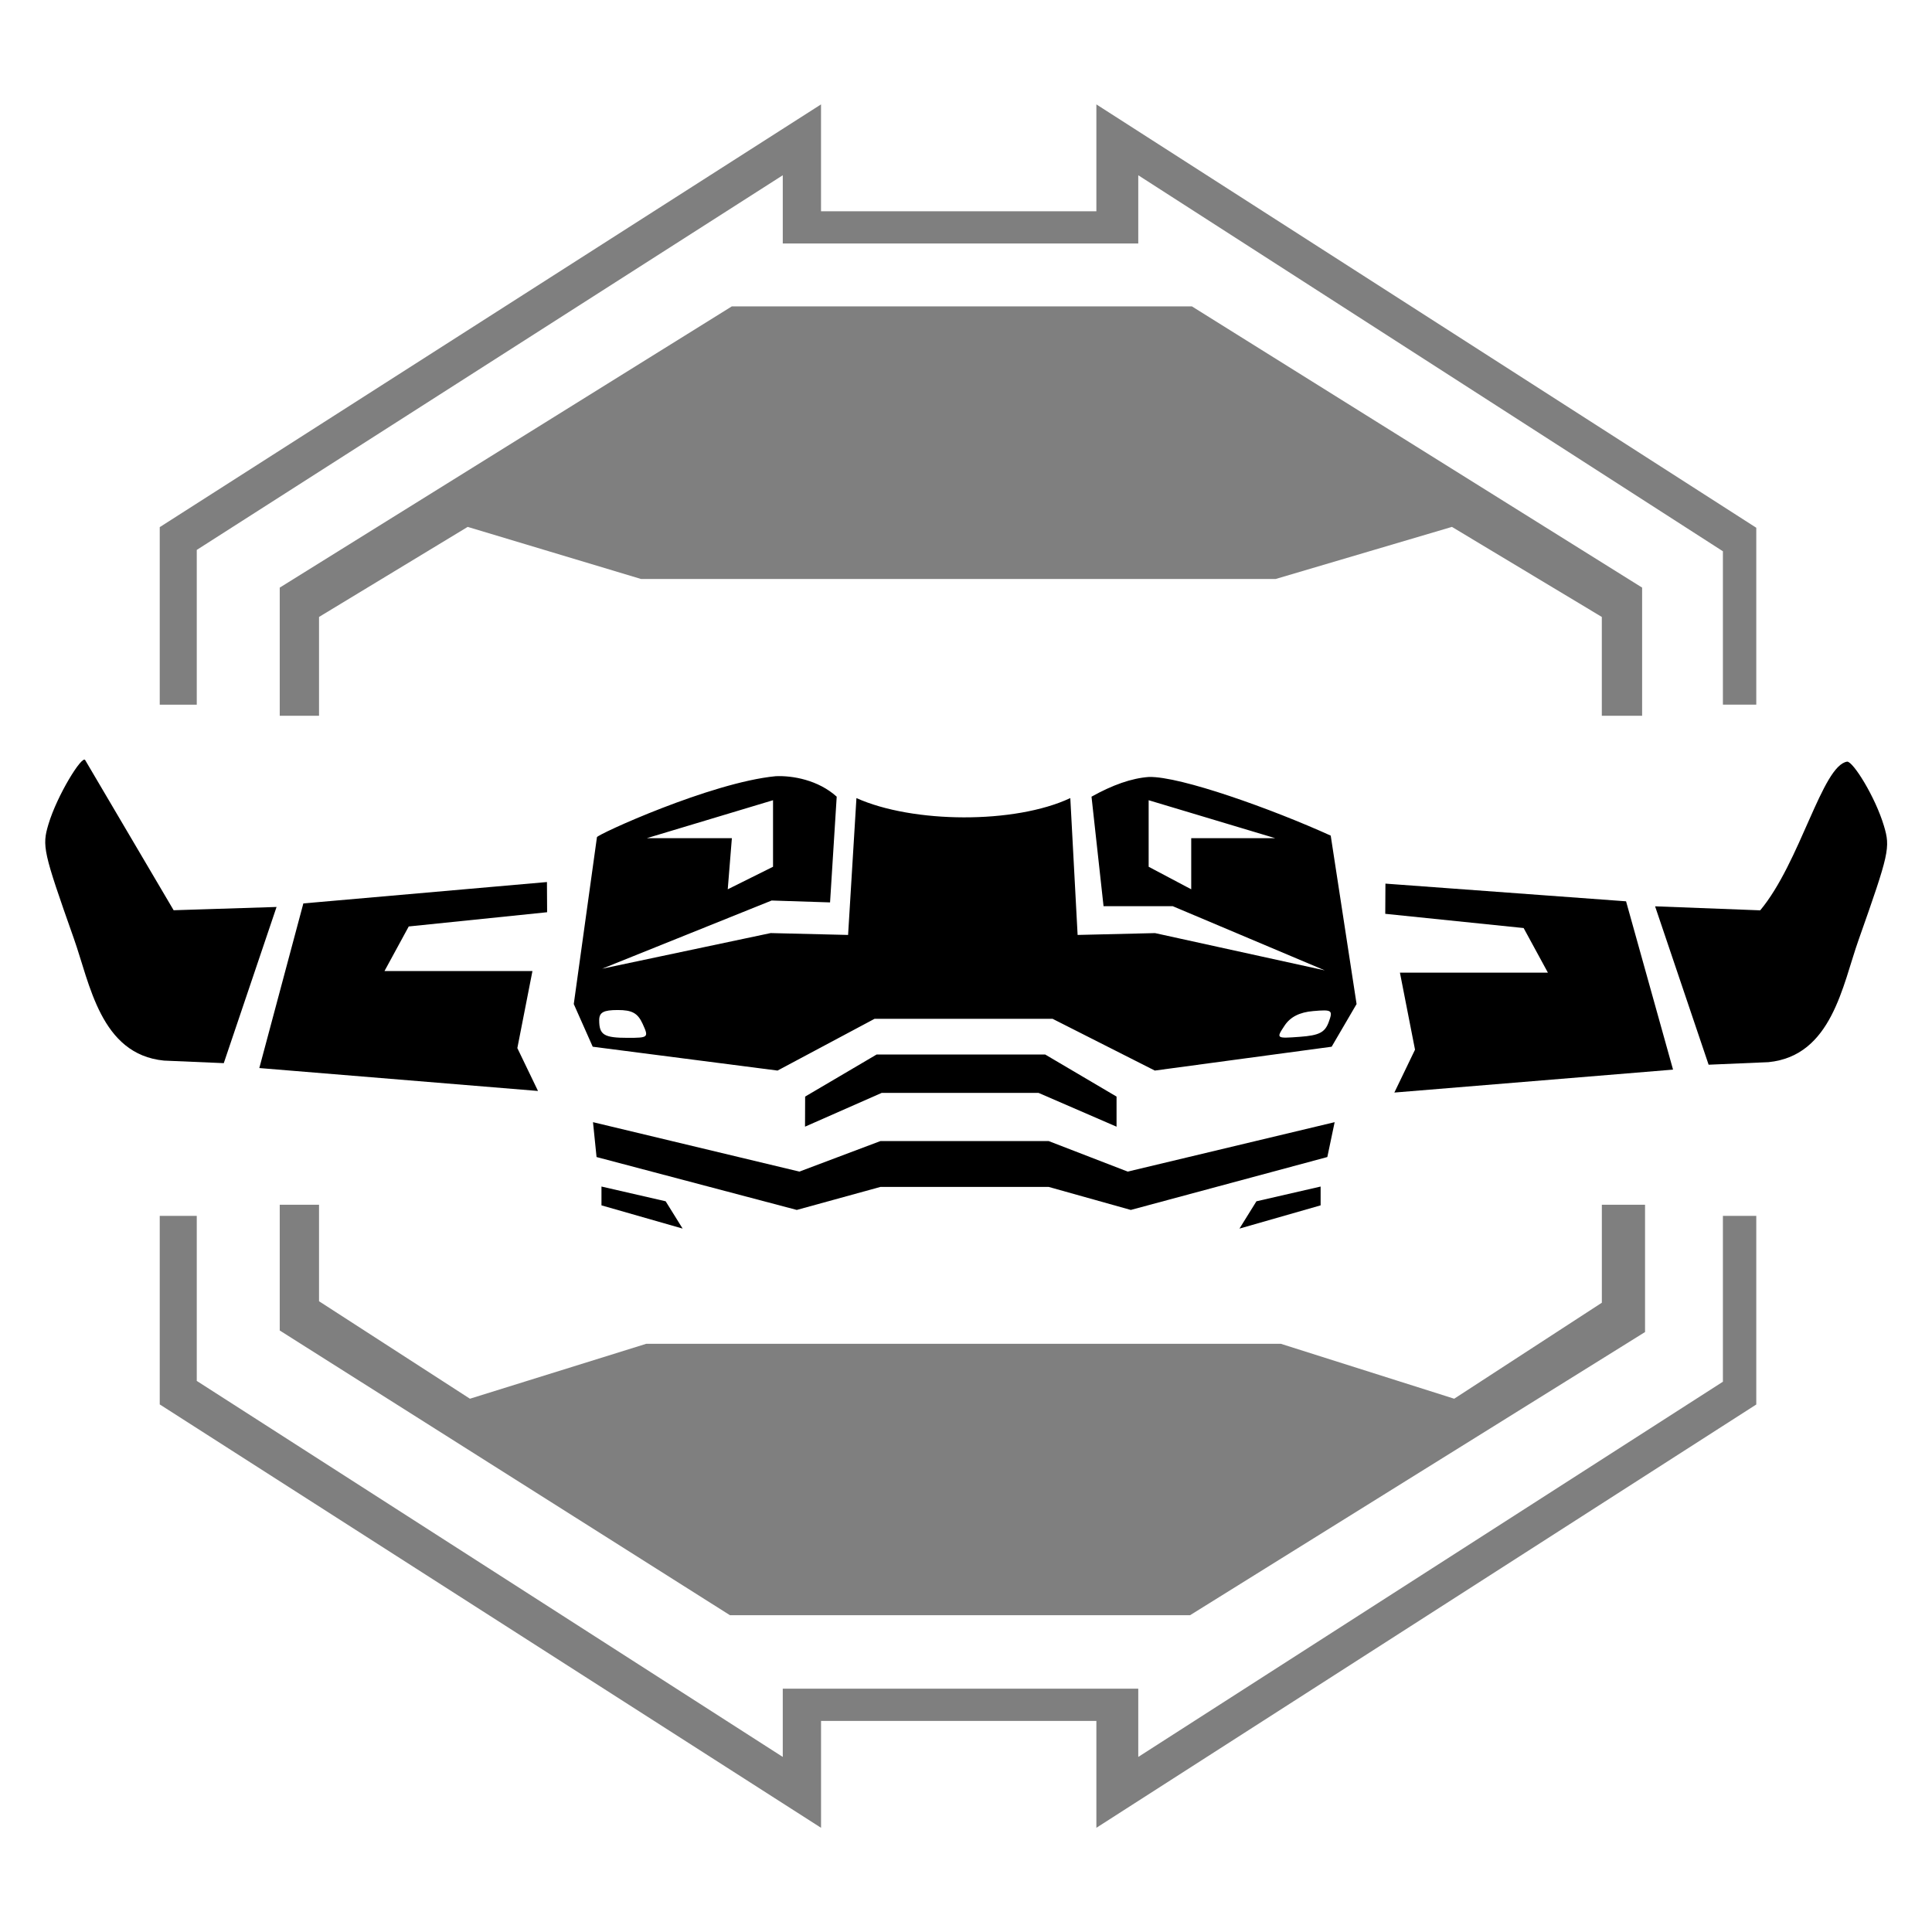
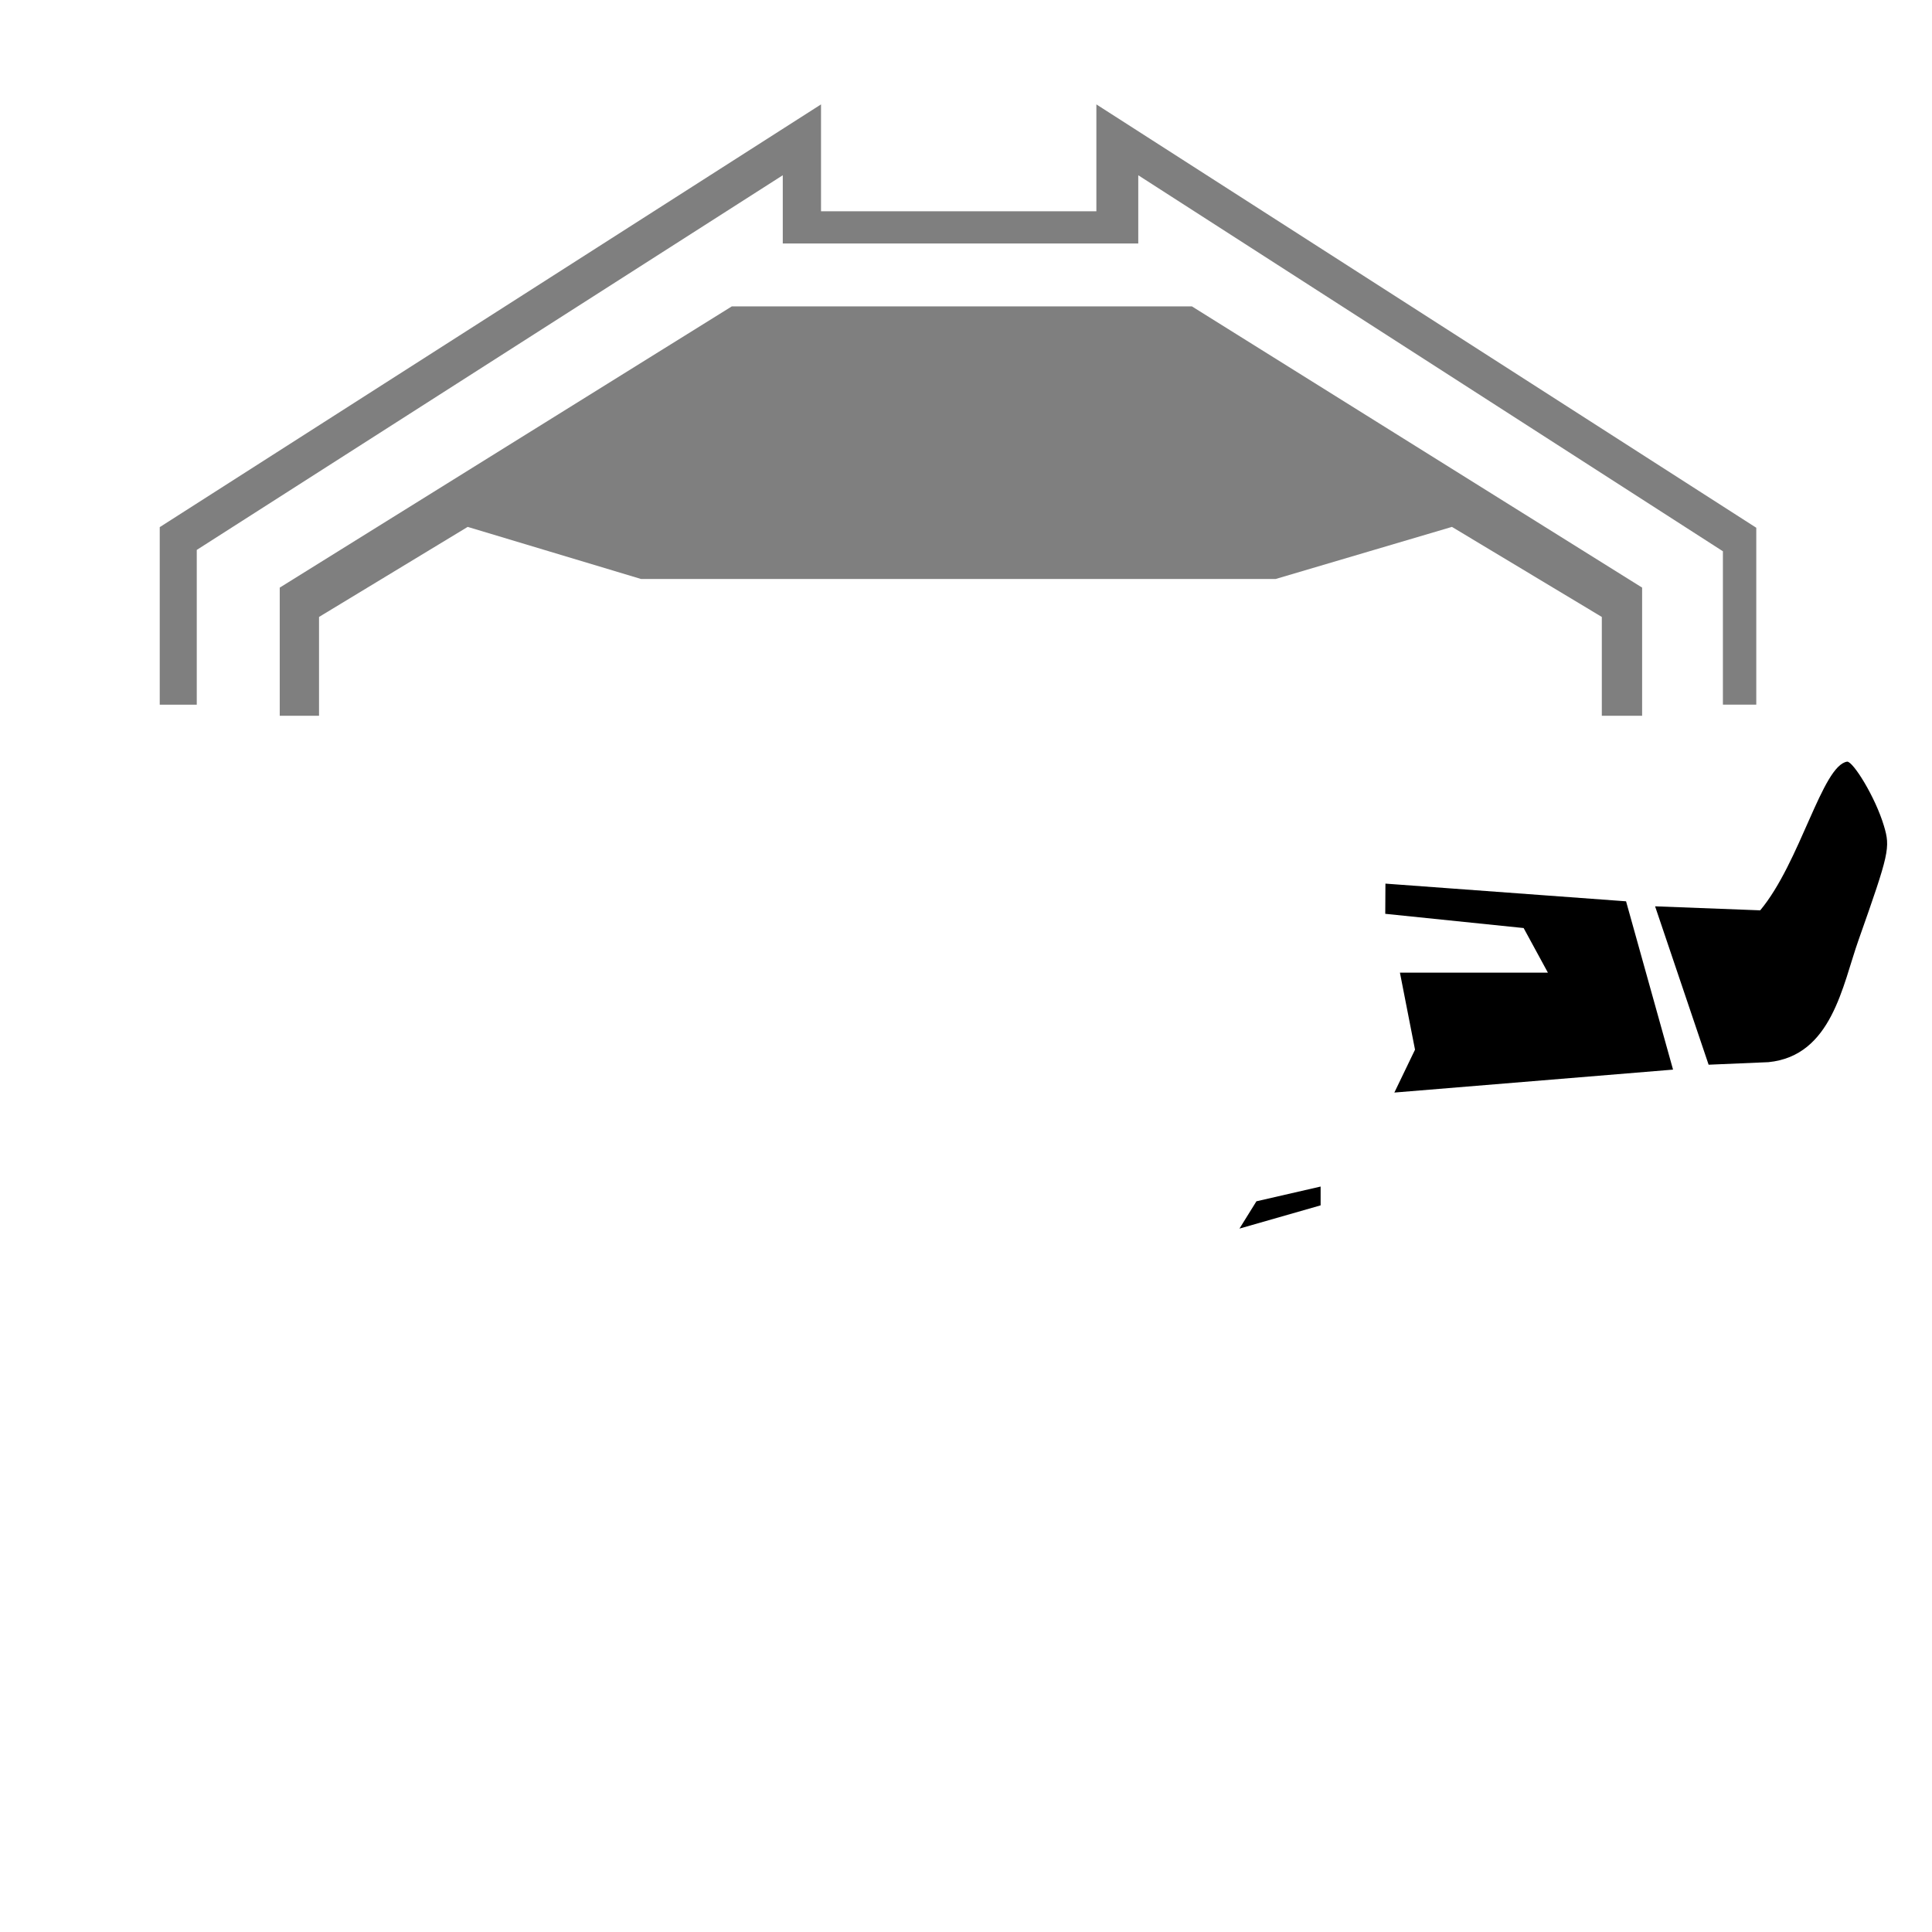
<svg xmlns="http://www.w3.org/2000/svg" xmlns:ns1="http://www.inkscape.org/namespaces/inkscape" xmlns:ns2="http://sodipodi.sourceforge.net/DTD/sodipodi-0.dtd" width="512" height="512" viewBox="0 0 135.467 135.467" version="1.1" id="svg5" ns1:version="0.92.4 (5da689c313, 2019-01-14)" ns2:docname="Mobile_Shield.svg">
  <ns2:namedview id="namedview7" pagecolor="#ffffff" bordercolor="#666666" borderopacity="1.0" ns1:pageshadow="2" ns1:pageopacity="0.0" ns1:pagecheckerboard="0" ns1:document-units="px" showgrid="false" units="px" width="512px" ns1:zoom="0.91223345" ns1:cx="-23.888824" ns1:cy="330.1915" ns1:window-width="1920" ns1:window-height="1017" ns1:window-x="-8" ns1:window-y="-8" ns1:window-maximized="1" ns1:current-layer="layer1" />
  <defs id="defs2" />
  <g ns1:label="Layer 1" ns1:groupmode="layer" id="layer1">
    <g id="g933" transform="matrix(1.009,0,0,1.009,16.533,42.846)">
-       <path ns1:connector-curvature="0" ns2:nodetypes="cccccccccccccccccccccccccccccccc" id="path6435" d="M -5.285,55.132 V 42.028 l 2.573,-5e-6 -1.04e-4,11.47 40.723,26.131 8e-5,-4.742 h 24.704 l 6.6e-5,4.742 40.628,-26.074 V 42.028 h 2.319 V 55.137 L 59.804,84.553 v -7.426 l -19.134,9e-5 v 7.426 z m 8.339,-5.137 -9.6e-5,-8.74 h 2.731 l 6.7e-5,6.707 10.486,6.774 12.251,-3.816 h 44.101 l 12.047,3.816 10.26,-6.671 v -6.81 h 3.002 v 8.848 L 66.317,69.779 H 34.339 Z" style="fill:#000000;fill-opacity:0.5;stroke-width:0.387" />
-       <path ns1:connector-curvature="0" ns2:nodetypes="cccccccccccccccccccccccccccccccccccccccccccccccccccccccccccsssssssssscccccccccccccccscccc" id="path872" d="m 25.07,37.941 -0.247,-2.423 14.342,3.435 5.63,-2.121 h 11.696 l 5.49,2.121 14.381,-3.435 -0.509,2.423 -13.657,3.676 -5.705,-1.599 H 44.795 l -5.81,1.599 z m 14.495,-4.201 4.966,-2.923 h 11.717 l 4.958,2.923 v 2.092 L 55.78,33.482 H 44.888 l -5.331,2.349 z m -37.93,-1.983 3.06,-11.44 16.928,-1.486 0.012,2.098 -9.616,0.989 -1.686,3.099 H 20.615 l -1.049,5.353 1.436,2.98 z m 23.169,-1.482 -1.317,-2.966 1.61,-11.592 c -0.059,-0.155 7.903,-3.807 12.42,-4.241 1.17,-0.053 2.954,0.26 4.242,1.423 l -0.462,7.347 -4.059,-0.131 -11.779,4.738 11.71,-2.476 5.381,0.13 0.58,-9.511 c 3.905,1.759 11.004,1.814 14.862,0 l 0.508,9.511 5.38,-0.128 11.798,2.59 -10.569,-4.461 H 60.302 L 59.466,12.899 c 1.447,-0.808 2.785,-1.287 3.991,-1.37 2.19,-0.055 8.574,2.235 12.632,4.076 l 1.797,11.704 -1.733,2.966 -12.288,1.657 -7.106,-3.597 H 44.39 l -6.742,3.597 z m 3.472,-1.584 c -0.342,-0.75 -0.729,-0.966 -1.731,-0.966 -0.994,0 -1.291,0.163 -1.291,0.709 0,1.02 0.332,1.224 1.989,1.224 1.432,0 1.461,-0.028 1.033,-0.966 z m 47.67,-0.12 c 0.309,-0.84 0.245,-0.886 -1.074,-0.773 -0.951,0.081 -1.592,0.407 -1.993,1.015 -0.59,0.893 -0.587,0.895 1.074,0.773 1.328,-0.097 1.731,-0.303 1.993,-1.015 z M 37.334,17.769 v -4.624 l -8.767,2.637 h 5.907 l -0.287,3.553 z m 29.061,1.566 v -3.553 h 5.833 l -8.791,-2.637 v 4.624 z M -4.991,31.239 c -4.418,-0.434 -5.152,-5.363 -6.267,-8.495 -2.133,-6.039 -2.215,-6.408 -1.762,-7.925 0.602,-2.016 2.341,-4.824 2.552,-4.465 l 6.149,10.437 7.152,-0.228 -3.668,10.854 z" style="fill:#000000;fill-opacity:1;stroke-width:0.387" />
      <path ns2:nodetypes="cccccccccccccccccc" ns1:connector-curvature="0" id="path3395" style="fill:#000000;fill-opacity:1;stroke-width:0.102" d="m 99.878,31.866 -3.265,-11.696 -16.722,-1.229 -0.012,2.098 9.616,0.989 1.686,3.099 H 80.898 l 1.049,5.353 -1.436,2.98 z m 6.626,-0.518 c 4.418,-0.434 5.152,-5.363 6.267,-8.495 2.133,-6.039 2.215,-6.408 1.762,-7.925 -0.602,-2.016 -2.135,-4.465 -2.552,-4.465 -1.737,0.255 -3.253,6.984 -6.046,10.334 l -7.305,-0.279 3.72,11.007 z" />
      <path ns1:connector-curvature="0" ns2:nodetypes="cccccccccccccccccccccccccccccccc" id="path11815" style="fill:#000000;fill-opacity:0.5;stroke-width:0.102" d="m 105.662,-5.789 v 12.293 h -2.319 V -4.155 L 62.715,-30.285 v 4.741 l -24.704,-5.7e-5 v -4.741 L -2.712,-4.249 V 6.505 H -5.285 V -5.832 L 40.669,-35.209 v 7.426 H 59.804 v -7.426 z m -7.933,4.159 v 8.907 h -2.801 V 0.409 L 84.513,-5.849 72.263,-2.229 H 28.162 L 16.115,-5.849 5.785,0.409 V 7.278 l -2.731,-1.16e-4 v -8.907 L 34.467,-21.171 h 31.978 z" />
-       <path ns2:nodetypes="ccccc" ns1:connector-curvature="0" id="path856" d="m 25.412,41.299 v -1.308 l 4.461,1.025 1.179,1.897 z" style="fill:#000000;fill-opacity:1;stroke:none;stroke-width:0.265px;stroke-linecap:butt;stroke-linejoin:miter;stroke-opacity:1" />
      <path ns2:nodetypes="ccccc" ns1:connector-curvature="0" id="path856-0" d="M 75.387,41.299 V 39.992 l -4.461,1.025 -1.179,1.897 z" style="fill:#000000;fill-opacity:1;stroke:none;stroke-width:0.265px;stroke-linecap:butt;stroke-linejoin:miter;stroke-opacity:1" />
    </g>
  </g>
</svg>